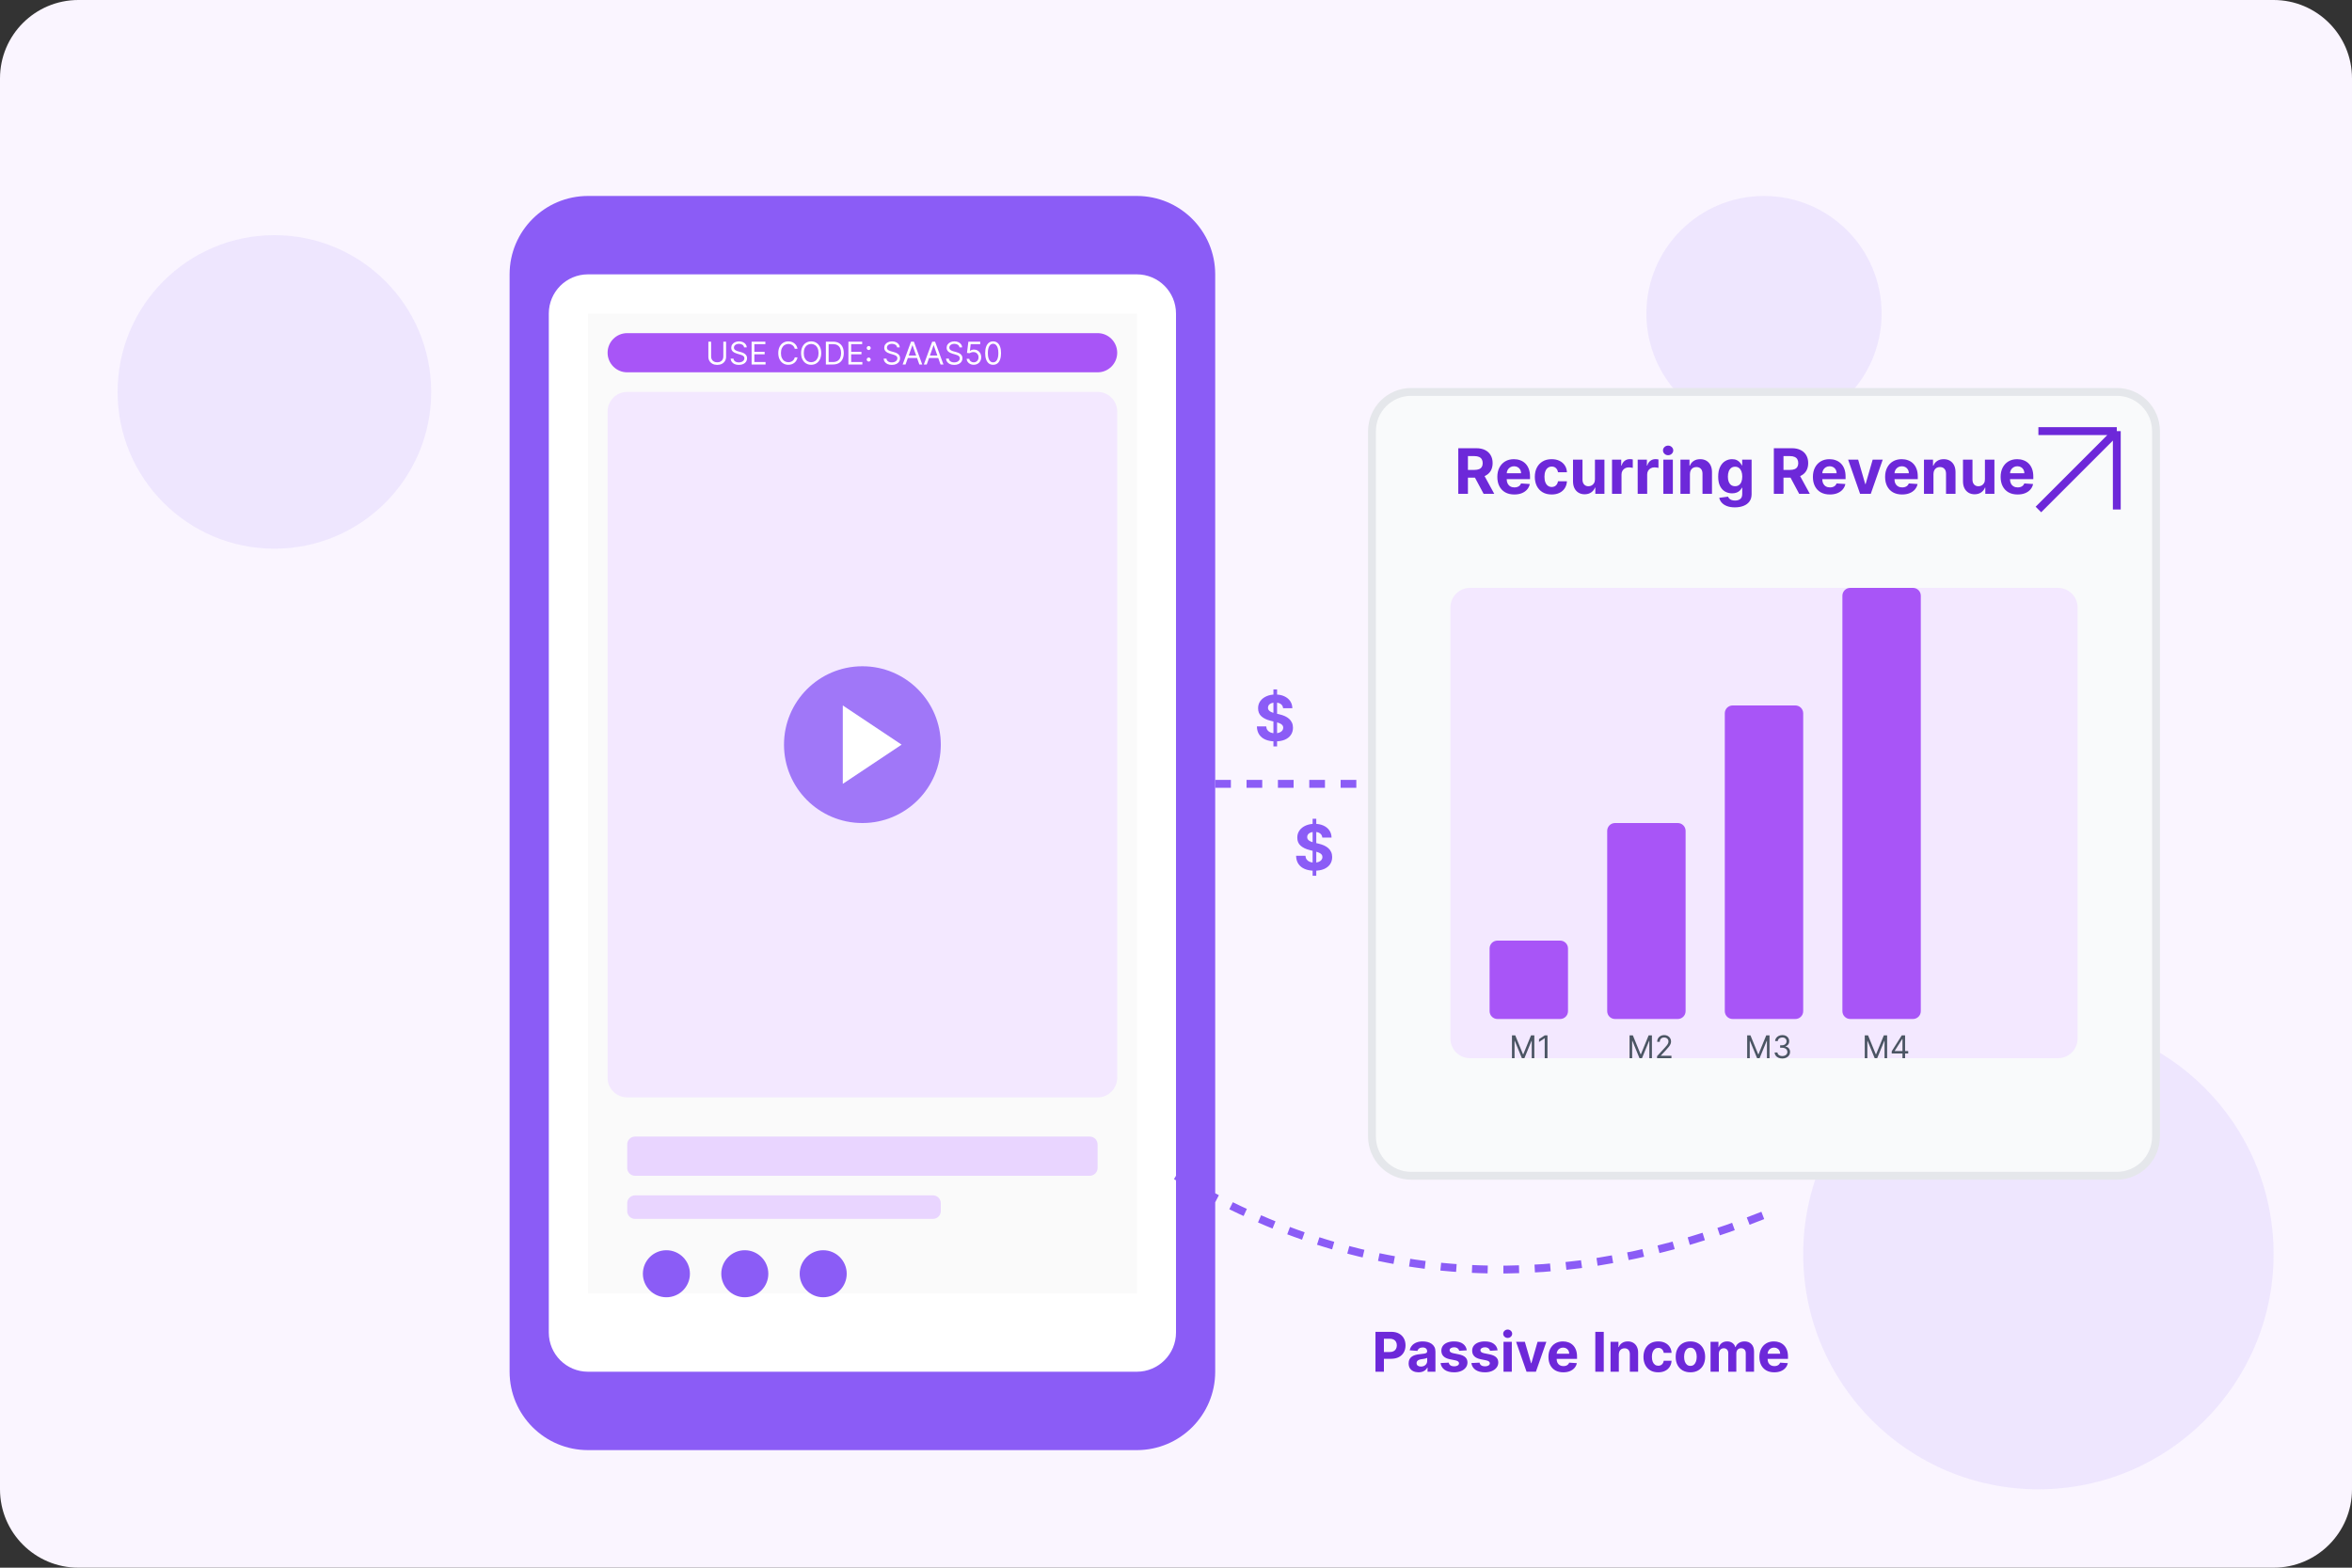
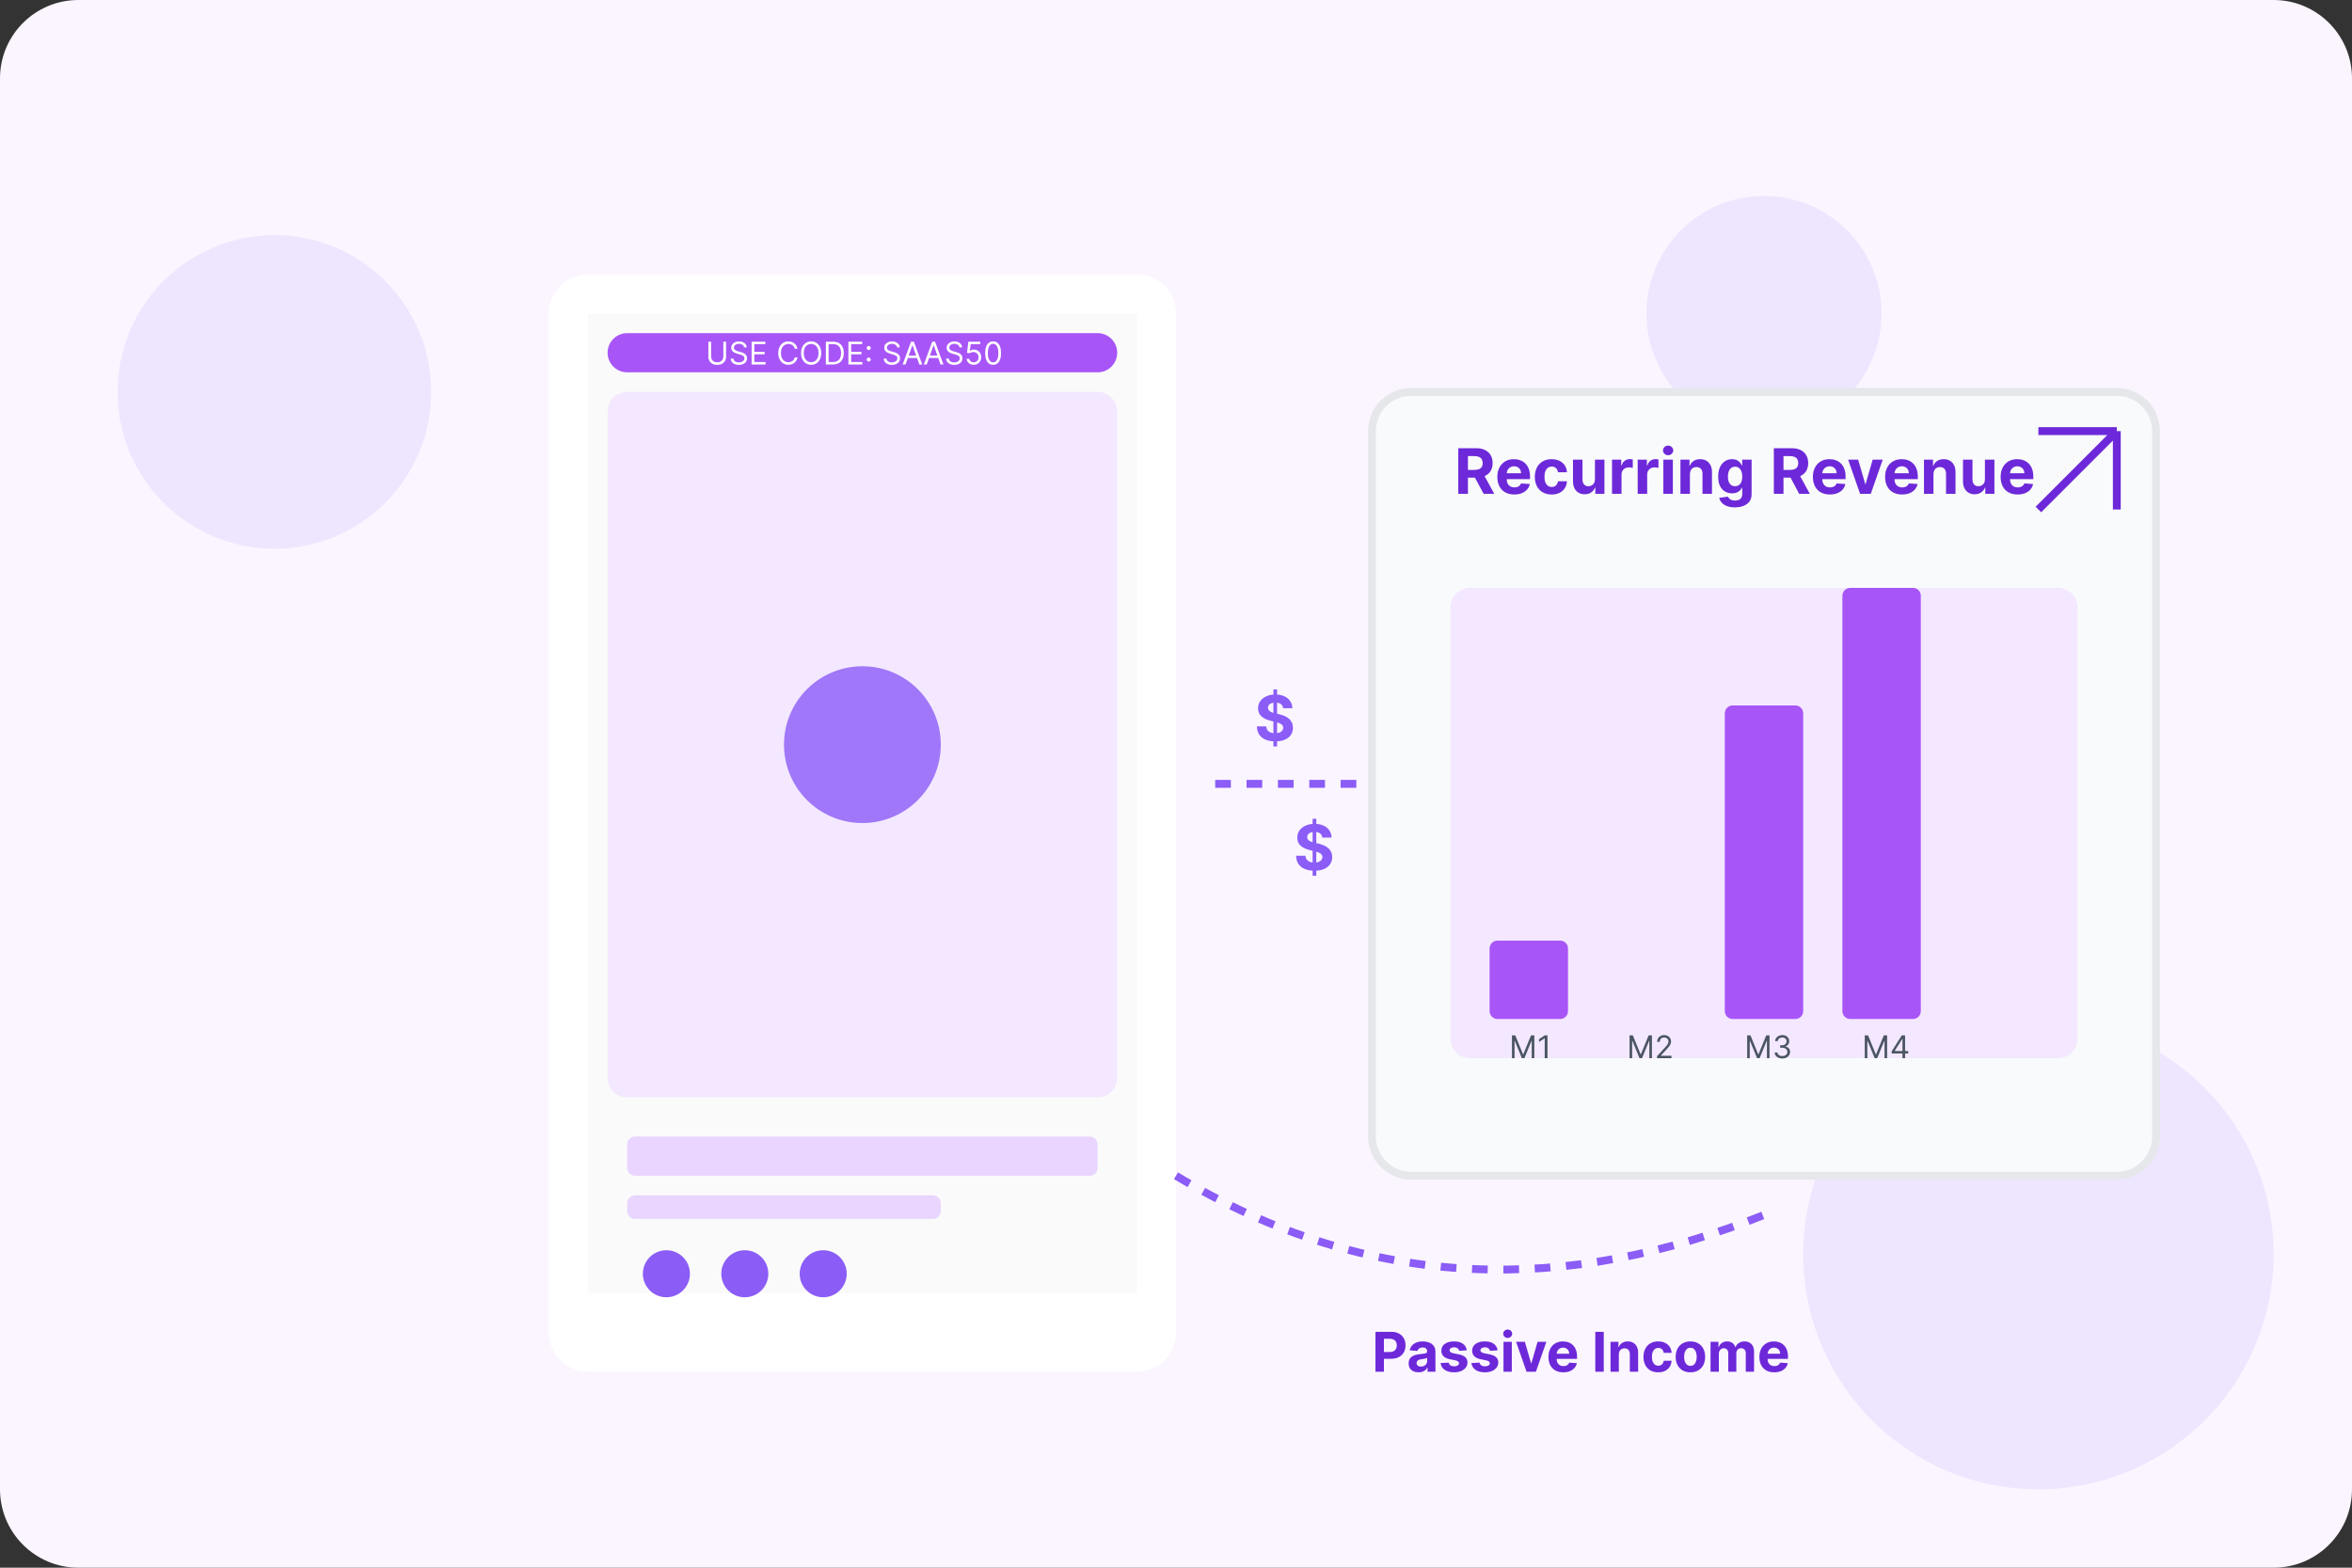
<svg xmlns="http://www.w3.org/2000/svg" width="600" height="400" viewBox="0 0 600 400" fill="none">
  <rect x="0" y="0" width="600" height="400" fill="#333333" stroke="none" />
  <g clip-path="url(#clip0_1_107)">
    <path d="M580 0H20C8.954 0 0 8.954 0 20V380C0 391.046 8.954 400 20 400H580C591.046 400 600 391.046 600 380V20C600 8.954 591.046 0 580 0Z" fill="#FAF5FF" />
    <path d="M70 140C92.091 140 110 122.091 110 100C110 77.909 92.091 60 70 60C47.909 60 30 77.909 30 100C30 122.091 47.909 140 70 140Z" fill="#8B5CF6" fill-opacity="0.1" />
    <path d="M520 380C553.137 380 580 353.137 580 320C580 286.863 553.137 260 520 260C486.863 260 460 286.863 460 320C460 353.137 486.863 380 520 380Z" fill="#8B5CF6" fill-opacity="0.1" />
    <path d="M450 110C466.569 110 480 96.569 480 80C480 63.431 466.569 50 450 50C433.431 50 420 63.431 420 80C420 96.569 433.431 110 450 110Z" fill="#8B5CF6" fill-opacity="0.1" />
-     <path d="M290 50H150C138.954 50 130 58.954 130 70V350C130 361.046 138.954 370 150 370H290C301.046 370 310 361.046 310 350V70C310 58.954 301.046 50 290 50Z" fill="#8B5CF6" />
    <path d="M290 70H150C144.477 70 140 74.477 140 80V340C140 345.523 144.477 350 150 350H290C295.523 350 300 345.523 300 340V80C300 74.477 295.523 70 290 70Z" fill="white" />
    <path d="M290 80H150V330H290V80Z" fill="#FAFAFA" />
    <path d="M280 100H160C157.239 100 155 102.239 155 105V275C155 277.761 157.239 280 160 280H280C282.761 280 285 277.761 285 275V105C285 102.239 282.761 100 280 100Z" fill="#F3E8FF" />
    <path d="M220 210C231.046 210 240 201.046 240 190C240 178.954 231.046 170 220 170C208.954 170 200 178.954 200 190C200 201.046 208.954 210 220 210Z" fill="#8B5CF6" fill-opacity="0.8" />
-     <path d="M215 180L230 190L215 200V180Z" fill="white" />
    <path d="M278 290H162C160.895 290 160 290.895 160 292V298C160 299.105 160.895 300 162 300H278C279.105 300 280 299.105 280 298V292C280 290.895 279.105 290 278 290Z" fill="#E9D5FF" />
    <path d="M238 305H162C160.895 305 160 305.895 160 307V309C160 310.105 160.895 311 162 311H238C239.105 311 240 310.105 240 309V307C240 305.895 239.105 305 238 305Z" fill="#E9D5FF" />
    <path d="M170 331C173.314 331 176 328.314 176 325C176 321.686 173.314 319 170 319C166.686 319 164 321.686 164 325C164 328.314 166.686 331 170 331Z" fill="#8B5CF6" />
    <path d="M190 331C193.314 331 196 328.314 196 325C196 321.686 193.314 319 190 319C186.686 319 184 321.686 184 325C184 328.314 186.686 331 190 331Z" fill="#8B5CF6" />
    <path d="M210 331C213.314 331 216 328.314 216 325C216 321.686 213.314 319 210 319C206.686 319 204 321.686 204 325C204 328.314 206.686 331 210 331Z" fill="#8B5CF6" />
    <path d="M280 85H160C157.239 85 155 87.239 155 90C155 92.761 157.239 95 160 95H280C282.761 95 285 92.761 285 90C285 87.239 282.761 85 280 85Z" fill="#A855F7" />
    <path d="M184.523 87.182H185.227V91.034C185.227 91.432 185.134 91.787 184.946 92.099C184.76 92.41 184.498 92.655 184.159 92.835C183.82 93.013 183.422 93.102 182.966 93.102C182.509 93.102 182.112 93.013 181.773 92.835C181.434 92.655 181.17 92.41 180.983 92.099C180.797 91.787 180.705 91.432 180.705 91.034V87.182H181.409V90.977C181.409 91.261 181.472 91.514 181.597 91.736C181.722 91.956 181.9 92.129 182.131 92.256C182.364 92.381 182.642 92.443 182.966 92.443C183.29 92.443 183.568 92.381 183.801 92.256C184.034 92.129 184.212 91.956 184.335 91.736C184.46 91.514 184.523 91.261 184.523 90.977V87.182ZM189.816 88.636C189.782 88.349 189.644 88.125 189.401 87.966C189.159 87.807 188.862 87.727 188.509 87.727C188.252 87.727 188.026 87.769 187.833 87.852C187.642 87.936 187.492 88.05 187.384 88.196C187.278 88.342 187.225 88.508 187.225 88.693C187.225 88.849 187.262 88.982 187.336 89.094C187.412 89.204 187.508 89.296 187.626 89.369C187.743 89.441 187.866 89.501 187.995 89.548C188.124 89.594 188.242 89.631 188.35 89.659L188.941 89.818C189.093 89.858 189.261 89.913 189.447 89.983C189.634 90.053 189.813 90.149 189.984 90.27C190.156 90.389 190.298 90.543 190.41 90.73C190.522 90.918 190.577 91.148 190.577 91.421C190.577 91.735 190.495 92.019 190.33 92.273C190.167 92.526 189.929 92.728 189.614 92.878C189.302 93.028 188.922 93.102 188.475 93.102C188.058 93.102 187.698 93.035 187.393 92.901C187.09 92.766 186.851 92.579 186.677 92.338C186.504 92.097 186.407 91.818 186.384 91.5H187.112C187.13 91.72 187.204 91.901 187.333 92.046C187.464 92.188 187.629 92.294 187.827 92.364C188.028 92.432 188.244 92.466 188.475 92.466C188.744 92.466 188.986 92.422 189.2 92.335C189.414 92.246 189.583 92.123 189.708 91.966C189.833 91.807 189.896 91.621 189.896 91.409C189.896 91.216 189.842 91.059 189.734 90.938C189.626 90.816 189.484 90.718 189.308 90.642C189.131 90.566 188.941 90.5 188.737 90.443L188.021 90.239C187.566 90.108 187.206 89.921 186.941 89.679C186.676 89.437 186.543 89.119 186.543 88.727C186.543 88.401 186.631 88.117 186.808 87.875C186.986 87.631 187.224 87.441 187.523 87.307C187.825 87.171 188.161 87.102 188.532 87.102C188.907 87.102 189.24 87.169 189.532 87.304C189.824 87.437 190.055 87.618 190.225 87.849C190.397 88.081 190.488 88.343 190.498 88.636H189.816ZM191.736 93V87.182H195.247V87.807H192.44V89.773H195.065V90.398H192.44V92.375H195.293V93H191.736ZM203.449 89H202.744C202.703 88.797 202.63 88.619 202.526 88.466C202.423 88.312 202.298 88.184 202.151 88.079C202.005 87.974 201.843 87.894 201.665 87.841C201.487 87.788 201.301 87.761 201.108 87.761C200.756 87.761 200.437 87.85 200.151 88.028C199.866 88.206 199.64 88.469 199.472 88.815C199.305 89.162 199.222 89.587 199.222 90.091C199.222 90.595 199.305 91.02 199.472 91.367C199.64 91.713 199.866 91.975 200.151 92.153C200.437 92.331 200.756 92.421 201.108 92.421C201.301 92.421 201.487 92.394 201.665 92.341C201.843 92.288 202.005 92.209 202.151 92.105C202.298 91.999 202.423 91.869 202.526 91.716C202.63 91.561 202.703 91.383 202.744 91.182H203.449C203.396 91.479 203.299 91.745 203.159 91.98C203.019 92.215 202.845 92.415 202.636 92.579C202.428 92.742 202.194 92.867 201.935 92.952C201.677 93.037 201.402 93.079 201.108 93.079C200.612 93.079 200.17 92.958 199.784 92.716C199.398 92.474 199.094 92.129 198.872 91.682C198.651 91.235 198.54 90.704 198.54 90.091C198.54 89.477 198.651 88.947 198.872 88.5C199.094 88.053 199.398 87.708 199.784 87.466C200.17 87.224 200.612 87.102 201.108 87.102C201.402 87.102 201.677 87.145 201.935 87.23C202.194 87.315 202.428 87.44 202.636 87.605C202.845 87.768 203.019 87.967 203.159 88.202C203.299 88.435 203.396 88.701 203.449 89ZM209.496 90.091C209.496 90.704 209.386 91.235 209.164 91.682C208.942 92.129 208.638 92.474 208.252 92.716C207.866 92.958 207.424 93.079 206.928 93.079C206.432 93.079 205.991 92.958 205.604 92.716C205.218 92.474 204.914 92.129 204.692 91.682C204.471 91.235 204.36 90.704 204.36 90.091C204.36 89.477 204.471 88.947 204.692 88.5C204.914 88.053 205.218 87.708 205.604 87.466C205.991 87.224 206.432 87.102 206.928 87.102C207.424 87.102 207.866 87.224 208.252 87.466C208.638 87.708 208.942 88.053 209.164 88.5C209.386 88.947 209.496 89.477 209.496 90.091ZM208.815 90.091C208.815 89.587 208.73 89.162 208.562 88.815C208.395 88.469 208.169 88.206 207.883 88.028C207.599 87.85 207.281 87.761 206.928 87.761C206.576 87.761 206.257 87.85 205.971 88.028C205.687 88.206 205.46 88.469 205.292 88.815C205.125 89.162 205.042 89.587 205.042 90.091C205.042 90.595 205.125 91.02 205.292 91.367C205.46 91.713 205.687 91.975 205.971 92.153C206.257 92.331 206.576 92.421 206.928 92.421C207.281 92.421 207.599 92.331 207.883 92.153C208.169 91.975 208.395 91.713 208.562 91.367C208.73 91.02 208.815 90.595 208.815 90.091ZM212.477 93H210.681V87.182H212.556C213.121 87.182 213.603 87.298 214.005 87.531C214.406 87.762 214.714 88.095 214.928 88.528C215.142 88.96 215.249 89.477 215.249 90.079C215.249 90.686 215.141 91.207 214.925 91.645C214.71 92.081 214.395 92.416 213.982 92.651C213.569 92.883 213.067 93 212.477 93ZM211.386 92.375H212.431C212.912 92.375 213.311 92.282 213.627 92.097C213.943 91.911 214.179 91.647 214.335 91.304C214.49 90.961 214.567 90.553 214.567 90.079C214.567 89.61 214.491 89.206 214.337 88.867C214.184 88.526 213.955 88.264 213.65 88.082C213.345 87.899 212.965 87.807 212.511 87.807H211.386V92.375ZM216.431 93V87.182H219.942V87.807H217.136V89.773H219.761V90.398H217.136V92.375H219.988V93H216.431ZM221.61 92.256C221.47 92.256 221.35 92.206 221.249 92.105C221.149 92.005 221.099 91.885 221.099 91.744C221.099 91.604 221.149 91.484 221.249 91.383C221.35 91.283 221.47 91.233 221.61 91.233C221.75 91.233 221.871 91.283 221.971 91.383C222.071 91.484 222.121 91.604 222.121 91.744C222.121 91.837 222.098 91.922 222.05 92C222.005 92.078 221.943 92.14 221.866 92.188C221.79 92.233 221.705 92.256 221.61 92.256ZM221.61 89.312C221.47 89.312 221.35 89.262 221.249 89.162C221.149 89.062 221.099 88.941 221.099 88.801C221.099 88.661 221.149 88.541 221.249 88.44C221.35 88.34 221.47 88.29 221.61 88.29C221.75 88.29 221.871 88.34 221.971 88.44C222.071 88.541 222.121 88.661 222.121 88.801C222.121 88.894 222.098 88.979 222.05 89.057C222.005 89.135 221.943 89.197 221.866 89.244C221.79 89.29 221.705 89.312 221.61 89.312ZM228.847 88.636C228.813 88.349 228.675 88.125 228.433 87.966C228.19 87.807 227.893 87.727 227.54 87.727C227.283 87.727 227.058 87.769 226.864 87.852C226.673 87.936 226.523 88.05 226.415 88.196C226.309 88.342 226.256 88.508 226.256 88.693C226.256 88.849 226.293 88.982 226.367 89.094C226.443 89.204 226.54 89.296 226.657 89.369C226.774 89.441 226.897 89.501 227.026 89.548C227.155 89.594 227.273 89.631 227.381 89.659L227.972 89.818C228.124 89.858 228.292 89.913 228.478 89.983C228.665 90.053 228.844 90.149 229.015 90.27C229.187 90.389 229.329 90.543 229.441 90.73C229.553 90.918 229.609 91.148 229.609 91.421C229.609 91.735 229.526 92.019 229.362 92.273C229.199 92.526 228.96 92.728 228.646 92.878C228.333 93.028 227.953 93.102 227.506 93.102C227.09 93.102 226.729 93.035 226.424 92.901C226.121 92.766 225.882 92.579 225.708 92.338C225.536 92.097 225.438 91.818 225.415 91.5H226.143C226.162 91.72 226.236 91.901 226.364 92.046C226.495 92.188 226.66 92.294 226.859 92.364C227.059 92.432 227.275 92.466 227.506 92.466C227.775 92.466 228.017 92.422 228.231 92.335C228.445 92.246 228.614 92.123 228.739 91.966C228.864 91.807 228.927 91.621 228.927 91.409C228.927 91.216 228.873 91.059 228.765 90.938C228.657 90.816 228.515 90.718 228.339 90.642C228.163 90.566 227.972 90.5 227.768 90.443L227.052 90.239C226.597 90.108 226.237 89.921 225.972 89.679C225.707 89.437 225.575 89.119 225.575 88.727C225.575 88.401 225.663 88.117 225.839 87.875C226.017 87.631 226.255 87.441 226.555 87.307C226.856 87.171 227.192 87.102 227.563 87.102C227.938 87.102 228.272 87.169 228.563 87.304C228.855 87.437 229.086 87.618 229.256 87.849C229.429 88.081 229.52 88.343 229.529 88.636H228.847ZM231.006 93H230.267L232.403 87.182H233.131L235.267 93H234.528L232.79 88.102H232.744L231.006 93ZM231.278 90.727H234.256V91.352H231.278V90.727ZM236.412 93H235.673L237.81 87.182H238.537L240.673 93H239.935L238.196 88.102H238.151L236.412 93ZM236.685 90.727H239.662V91.352H236.685V90.727ZM244.761 88.636C244.727 88.349 244.589 88.125 244.347 87.966C244.104 87.807 243.807 87.727 243.455 87.727C243.197 87.727 242.972 87.769 242.778 87.852C242.587 87.936 242.438 88.05 242.33 88.196C242.223 88.342 242.17 88.508 242.17 88.693C242.17 88.849 242.207 88.982 242.281 89.094C242.357 89.204 242.454 89.296 242.571 89.369C242.688 89.441 242.812 89.501 242.94 89.548C243.069 89.594 243.188 89.631 243.295 89.659L243.886 89.818C244.038 89.858 244.206 89.913 244.392 89.983C244.58 90.053 244.759 90.149 244.929 90.27C245.101 90.389 245.243 90.543 245.355 90.73C245.467 90.918 245.523 91.148 245.523 91.421C245.523 91.735 245.44 92.019 245.276 92.273C245.113 92.526 244.874 92.728 244.56 92.878C244.247 93.028 243.867 93.102 243.42 93.102C243.004 93.102 242.643 93.035 242.338 92.901C242.035 92.766 241.796 92.579 241.622 92.338C241.45 92.097 241.352 91.818 241.33 91.5H242.057C242.076 91.72 242.15 91.901 242.278 92.046C242.409 92.188 242.574 92.294 242.773 92.364C242.973 92.432 243.189 92.466 243.42 92.466C243.689 92.466 243.931 92.422 244.145 92.335C244.359 92.246 244.528 92.123 244.653 91.966C244.778 91.807 244.841 91.621 244.841 91.409C244.841 91.216 244.787 91.059 244.679 90.938C244.571 90.816 244.429 90.718 244.253 90.642C244.077 90.566 243.886 90.5 243.682 90.443L242.966 90.239C242.511 90.108 242.152 89.921 241.886 89.679C241.621 89.437 241.489 89.119 241.489 88.727C241.489 88.401 241.577 88.117 241.753 87.875C241.931 87.631 242.17 87.441 242.469 87.307C242.77 87.171 243.106 87.102 243.477 87.102C243.852 87.102 244.186 87.169 244.477 87.304C244.769 87.437 245 87.618 245.17 87.849C245.343 88.081 245.434 88.343 245.443 88.636H244.761ZM248.397 93.079C248.064 93.079 247.763 93.013 247.496 92.881C247.229 92.748 247.015 92.566 246.854 92.335C246.693 92.104 246.605 91.841 246.59 91.546H247.272C247.299 91.809 247.418 92.026 247.63 92.199C247.844 92.369 248.1 92.454 248.397 92.454C248.636 92.454 248.848 92.399 249.033 92.287C249.221 92.175 249.368 92.022 249.474 91.827C249.582 91.63 249.636 91.407 249.636 91.159C249.636 90.905 249.58 90.679 249.468 90.48C249.358 90.279 249.207 90.121 249.013 90.006C248.82 89.89 248.6 89.831 248.352 89.829C248.174 89.828 247.991 89.855 247.803 89.912C247.616 89.967 247.461 90.038 247.34 90.125L246.681 90.046L247.033 87.182H250.056V87.807H247.624L247.42 89.523H247.454C247.573 89.428 247.723 89.349 247.903 89.287C248.083 89.224 248.27 89.193 248.465 89.193C248.821 89.193 249.138 89.278 249.417 89.449C249.697 89.617 249.917 89.849 250.076 90.142C250.237 90.436 250.317 90.771 250.317 91.148C250.317 91.519 250.234 91.85 250.067 92.142C249.903 92.432 249.675 92.661 249.386 92.829C249.096 92.996 248.766 93.079 248.397 93.079ZM253.344 93.079C252.916 93.079 252.551 92.963 252.25 92.73C251.949 92.495 251.719 92.155 251.56 91.71C251.401 91.263 251.321 90.724 251.321 90.091C251.321 89.462 251.401 88.925 251.56 88.48C251.721 88.033 251.952 87.692 252.253 87.457C252.556 87.221 252.92 87.102 253.344 87.102C253.768 87.102 254.131 87.221 254.432 87.457C254.735 87.692 254.966 88.033 255.125 88.48C255.286 88.925 255.366 89.462 255.366 90.091C255.366 90.724 255.287 91.263 255.128 91.71C254.969 92.155 254.739 92.495 254.438 92.73C254.136 92.963 253.772 93.079 253.344 93.079ZM253.344 92.454C253.768 92.454 254.098 92.25 254.332 91.841C254.567 91.432 254.685 90.849 254.685 90.091C254.685 89.587 254.631 89.158 254.523 88.804C254.417 88.45 254.263 88.18 254.062 87.994C253.864 87.809 253.624 87.716 253.344 87.716C252.923 87.716 252.595 87.923 252.358 88.338C252.121 88.751 252.003 89.335 252.003 90.091C252.003 90.595 252.056 91.023 252.162 91.375C252.268 91.727 252.42 91.995 252.619 92.179C252.82 92.363 253.062 92.454 253.344 92.454Z" fill="white" />
    <path d="M540 100H360C354.477 100 350 104.477 350 110V290C350 295.523 354.477 300 360 300H540C545.523 300 550 295.523 550 290V110C550 104.477 545.523 100 540 100Z" fill="#F9FAFB" stroke="#E5E7EB" stroke-width="2" />
    <path d="M372.011 126V114.364H376.602C377.481 114.364 378.231 114.521 378.852 114.835C379.477 115.146 379.953 115.587 380.278 116.159C380.608 116.727 380.773 117.396 380.773 118.165C380.773 118.937 380.606 119.602 380.273 120.159C379.939 120.712 379.456 121.136 378.824 121.432C378.195 121.727 377.434 121.875 376.54 121.875H373.466V119.898H376.142C376.612 119.898 377.002 119.833 377.312 119.705C377.623 119.576 377.854 119.383 378.006 119.125C378.161 118.867 378.239 118.547 378.239 118.165C378.239 117.778 378.161 117.453 378.006 117.188C377.854 116.922 377.621 116.722 377.307 116.585C376.996 116.445 376.604 116.375 376.131 116.375H374.472V126H372.011ZM378.295 120.705L381.188 126H378.472L375.642 120.705H378.295ZM386.303 126.17C385.405 126.17 384.632 125.989 383.984 125.625C383.34 125.258 382.844 124.739 382.496 124.068C382.147 123.394 381.973 122.597 381.973 121.676C381.973 120.778 382.147 119.991 382.496 119.312C382.844 118.634 383.335 118.106 383.967 117.727C384.604 117.348 385.35 117.159 386.206 117.159C386.782 117.159 387.318 117.252 387.814 117.438C388.314 117.619 388.75 117.894 389.121 118.261C389.496 118.629 389.787 119.091 389.996 119.648C390.204 120.201 390.308 120.848 390.308 121.591V122.256H382.939V120.756H388.03C388.03 120.407 387.954 120.098 387.803 119.83C387.651 119.561 387.441 119.35 387.172 119.199C386.907 119.044 386.598 118.966 386.246 118.966C385.878 118.966 385.553 119.051 385.268 119.222C384.988 119.388 384.768 119.614 384.609 119.898C384.45 120.178 384.369 120.491 384.365 120.835V122.261C384.365 122.693 384.445 123.066 384.604 123.381C384.767 123.695 384.996 123.938 385.291 124.108C385.587 124.278 385.937 124.364 386.342 124.364C386.611 124.364 386.857 124.326 387.081 124.25C387.304 124.174 387.496 124.061 387.655 123.909C387.814 123.758 387.935 123.572 388.018 123.352L390.257 123.5C390.143 124.038 389.911 124.508 389.558 124.909C389.21 125.307 388.759 125.617 388.206 125.841C387.657 126.061 387.022 126.17 386.303 126.17ZM395.831 126.17C394.937 126.17 394.168 125.981 393.524 125.602C392.884 125.22 392.392 124.689 392.047 124.011C391.706 123.333 391.536 122.553 391.536 121.67C391.536 120.777 391.708 119.992 392.053 119.318C392.401 118.64 392.895 118.112 393.536 117.733C394.176 117.35 394.937 117.159 395.82 117.159C396.581 117.159 397.248 117.297 397.82 117.574C398.392 117.85 398.844 118.239 399.178 118.739C399.511 119.239 399.695 119.826 399.729 120.5H397.445C397.38 120.064 397.21 119.714 396.933 119.449C396.661 119.18 396.303 119.045 395.859 119.045C395.484 119.045 395.157 119.148 394.876 119.352C394.6 119.553 394.384 119.847 394.229 120.233C394.073 120.619 393.996 121.087 393.996 121.636C393.996 122.193 394.071 122.667 394.223 123.057C394.378 123.447 394.596 123.744 394.876 123.949C395.157 124.153 395.484 124.256 395.859 124.256C396.136 124.256 396.384 124.199 396.604 124.085C396.827 123.972 397.011 123.807 397.155 123.591C397.303 123.371 397.399 123.108 397.445 122.801H399.729C399.691 123.468 399.509 124.055 399.183 124.562C398.861 125.066 398.416 125.46 397.848 125.744C397.28 126.028 396.607 126.17 395.831 126.17ZM406.875 122.284V117.273H409.295V126H406.972V124.415H406.881C406.684 124.926 406.356 125.337 405.898 125.648C405.443 125.958 404.888 126.114 404.233 126.114C403.65 126.114 403.136 125.981 402.693 125.716C402.25 125.451 401.903 125.074 401.653 124.585C401.407 124.097 401.282 123.511 401.278 122.83V117.273H403.699V122.398C403.703 122.913 403.841 123.32 404.114 123.619C404.386 123.919 404.752 124.068 405.21 124.068C405.502 124.068 405.775 124.002 406.028 123.869C406.282 123.733 406.487 123.532 406.642 123.267C406.801 123.002 406.879 122.674 406.875 122.284ZM411.232 126V117.273H413.578V118.795H413.669C413.828 118.254 414.095 117.845 414.47 117.568C414.845 117.288 415.277 117.148 415.766 117.148C415.887 117.148 416.018 117.155 416.158 117.17C416.298 117.186 416.421 117.206 416.527 117.233V119.381C416.413 119.347 416.256 119.316 416.055 119.29C415.855 119.263 415.671 119.25 415.504 119.25C415.148 119.25 414.83 119.328 414.55 119.483C414.273 119.634 414.054 119.847 413.891 120.119C413.732 120.392 413.652 120.706 413.652 121.062V126H411.232ZM417.778 126V117.273H420.125V118.795H420.216C420.375 118.254 420.642 117.845 421.017 117.568C421.392 117.288 421.824 117.148 422.312 117.148C422.434 117.148 422.564 117.155 422.705 117.17C422.845 117.186 422.968 117.206 423.074 117.233V119.381C422.96 119.347 422.803 119.316 422.602 119.29C422.402 119.263 422.218 119.25 422.051 119.25C421.695 119.25 421.377 119.328 421.097 119.483C420.82 119.634 420.6 119.847 420.438 120.119C420.278 120.392 420.199 120.706 420.199 121.062V126H417.778ZM424.325 126V117.273H426.746V126H424.325ZM425.541 116.148C425.181 116.148 424.873 116.028 424.615 115.79C424.361 115.547 424.234 115.258 424.234 114.92C424.234 114.587 424.361 114.301 424.615 114.062C424.873 113.82 425.181 113.699 425.541 113.699C425.901 113.699 426.208 113.82 426.462 114.062C426.719 114.301 426.848 114.587 426.848 114.92C426.848 115.258 426.719 115.547 426.462 115.79C426.208 116.028 425.901 116.148 425.541 116.148ZM431.105 120.955V126H428.685V117.273H430.991V118.812H431.094C431.287 118.305 431.611 117.903 432.065 117.608C432.52 117.309 433.071 117.159 433.719 117.159C434.325 117.159 434.853 117.292 435.304 117.557C435.755 117.822 436.105 118.201 436.355 118.693C436.605 119.182 436.73 119.765 436.73 120.443V126H434.31V120.875C434.313 120.341 434.177 119.924 433.901 119.625C433.624 119.322 433.243 119.17 432.759 119.17C432.433 119.17 432.145 119.241 431.895 119.381C431.649 119.521 431.455 119.725 431.315 119.994C431.179 120.259 431.109 120.58 431.105 120.955ZM442.57 129.455C441.786 129.455 441.113 129.347 440.553 129.131C439.996 128.919 439.553 128.629 439.223 128.261C438.893 127.894 438.679 127.481 438.581 127.023L440.82 126.722C440.888 126.896 440.996 127.059 441.143 127.21C441.291 127.362 441.486 127.483 441.729 127.574C441.975 127.669 442.274 127.716 442.626 127.716C443.153 127.716 443.587 127.587 443.928 127.33C444.272 127.076 444.445 126.65 444.445 126.051V124.455H444.342C444.236 124.697 444.077 124.926 443.865 125.142C443.653 125.358 443.38 125.534 443.047 125.67C442.714 125.807 442.316 125.875 441.854 125.875C441.198 125.875 440.602 125.723 440.064 125.42C439.53 125.114 439.104 124.646 438.786 124.017C438.471 123.384 438.314 122.585 438.314 121.619C438.314 120.631 438.475 119.805 438.797 119.142C439.119 118.479 439.547 117.983 440.081 117.653C440.619 117.324 441.208 117.159 441.848 117.159C442.337 117.159 442.746 117.242 443.075 117.409C443.405 117.572 443.67 117.777 443.871 118.023C444.075 118.265 444.232 118.504 444.342 118.739H444.433V117.273H446.837V126.085C446.837 126.828 446.655 127.449 446.291 127.949C445.928 128.449 445.424 128.824 444.78 129.074C444.14 129.328 443.403 129.455 442.57 129.455ZM442.621 124.057C443.011 124.057 443.34 123.96 443.609 123.767C443.882 123.57 444.09 123.29 444.234 122.926C444.382 122.559 444.456 122.119 444.456 121.608C444.456 121.097 444.384 120.653 444.24 120.278C444.096 119.9 443.888 119.606 443.615 119.398C443.342 119.189 443.011 119.085 442.621 119.085C442.223 119.085 441.888 119.193 441.615 119.409C441.342 119.621 441.136 119.917 440.996 120.295C440.856 120.674 440.786 121.112 440.786 121.608C440.786 122.112 440.856 122.547 440.996 122.915C441.14 123.278 441.346 123.561 441.615 123.761C441.888 123.958 442.223 124.057 442.621 124.057ZM452.511 126V114.364H457.102C457.981 114.364 458.731 114.521 459.352 114.835C459.977 115.146 460.453 115.587 460.778 116.159C461.108 116.727 461.273 117.396 461.273 118.165C461.273 118.937 461.106 119.602 460.773 120.159C460.439 120.712 459.956 121.136 459.324 121.432C458.695 121.727 457.934 121.875 457.04 121.875H453.966V119.898H456.642C457.112 119.898 457.502 119.833 457.812 119.705C458.123 119.576 458.354 119.383 458.506 119.125C458.661 118.867 458.739 118.547 458.739 118.165C458.739 117.778 458.661 117.453 458.506 117.188C458.354 116.922 458.121 116.722 457.807 116.585C457.496 116.445 457.104 116.375 456.631 116.375H454.972V126H452.511ZM458.795 120.705L461.688 126H458.972L456.142 120.705H458.795ZM466.803 126.17C465.905 126.17 465.132 125.989 464.484 125.625C463.84 125.258 463.344 124.739 462.996 124.068C462.647 123.394 462.473 122.597 462.473 121.676C462.473 120.778 462.647 119.991 462.996 119.312C463.344 118.634 463.835 118.106 464.467 117.727C465.104 117.348 465.85 117.159 466.706 117.159C467.282 117.159 467.818 117.252 468.314 117.438C468.814 117.619 469.25 117.894 469.621 118.261C469.996 118.629 470.287 119.091 470.496 119.648C470.704 120.201 470.808 120.848 470.808 121.591V122.256H463.439V120.756H468.53C468.53 120.407 468.454 120.098 468.303 119.83C468.151 119.561 467.941 119.35 467.672 119.199C467.407 119.044 467.098 118.966 466.746 118.966C466.378 118.966 466.053 119.051 465.768 119.222C465.488 119.388 465.268 119.614 465.109 119.898C464.95 120.178 464.869 120.491 464.865 120.835V122.261C464.865 122.693 464.945 123.066 465.104 123.381C465.267 123.695 465.496 123.938 465.791 124.108C466.087 124.278 466.437 124.364 466.842 124.364C467.111 124.364 467.357 124.326 467.581 124.25C467.804 124.174 467.996 124.061 468.155 123.909C468.314 123.758 468.435 123.572 468.518 123.352L470.757 123.5C470.643 124.038 470.411 124.508 470.058 124.909C469.71 125.307 469.259 125.617 468.706 125.841C468.157 126.061 467.522 126.17 466.803 126.17ZM480.29 117.273L477.239 126H474.511L471.46 117.273H474.017L475.83 123.517H475.92L477.727 117.273H480.29ZM485.224 126.17C484.327 126.17 483.554 125.989 482.906 125.625C482.262 125.258 481.766 124.739 481.418 124.068C481.069 123.394 480.895 122.597 480.895 121.676C480.895 120.778 481.069 119.991 481.418 119.312C481.766 118.634 482.257 118.106 482.889 117.727C483.526 117.348 484.272 117.159 485.128 117.159C485.704 117.159 486.24 117.252 486.736 117.438C487.236 117.619 487.671 117.894 488.043 118.261C488.418 118.629 488.709 119.091 488.918 119.648C489.126 120.201 489.23 120.848 489.23 121.591V122.256H481.861V120.756H486.952C486.952 120.407 486.876 120.098 486.724 119.83C486.573 119.561 486.363 119.35 486.094 119.199C485.829 119.044 485.52 118.966 485.168 118.966C484.8 118.966 484.474 119.051 484.19 119.222C483.91 119.388 483.69 119.614 483.531 119.898C483.372 120.178 483.291 120.491 483.287 120.835V122.261C483.287 122.693 483.366 123.066 483.526 123.381C483.688 123.695 483.918 123.938 484.213 124.108C484.509 124.278 484.859 124.364 485.264 124.364C485.533 124.364 485.779 124.326 486.003 124.25C486.226 124.174 486.418 124.061 486.577 123.909C486.736 123.758 486.857 123.572 486.94 123.352L489.179 123.5C489.065 124.038 488.832 124.508 488.48 124.909C488.132 125.307 487.681 125.617 487.128 125.841C486.579 126.061 485.944 126.17 485.224 126.17ZM493.23 120.955V126H490.81V117.273H493.116V118.812H493.219C493.412 118.305 493.736 117.903 494.19 117.608C494.645 117.309 495.196 117.159 495.844 117.159C496.45 117.159 496.978 117.292 497.429 117.557C497.88 117.822 498.23 118.201 498.48 118.693C498.73 119.182 498.855 119.765 498.855 120.443V126H496.435V120.875C496.438 120.341 496.302 119.924 496.026 119.625C495.749 119.322 495.368 119.17 494.884 119.17C494.558 119.17 494.27 119.241 494.02 119.381C493.774 119.521 493.58 119.725 493.44 119.994C493.304 120.259 493.234 120.58 493.23 120.955ZM506.359 122.284V117.273H508.78V126H506.456V124.415H506.365C506.168 124.926 505.84 125.337 505.382 125.648C504.928 125.958 504.373 126.114 503.717 126.114C503.134 126.114 502.621 125.981 502.178 125.716C501.734 125.451 501.388 125.074 501.138 124.585C500.892 124.097 500.767 123.511 500.763 122.83V117.273H503.183V122.398C503.187 122.913 503.325 123.32 503.598 123.619C503.871 123.919 504.236 124.068 504.695 124.068C504.986 124.068 505.259 124.002 505.513 123.869C505.767 123.733 505.971 123.532 506.126 123.267C506.286 123.002 506.363 122.674 506.359 122.284ZM514.693 126.17C513.795 126.17 513.023 125.989 512.375 125.625C511.731 125.258 511.235 124.739 510.886 124.068C510.538 123.394 510.364 122.597 510.364 121.676C510.364 120.778 510.538 119.991 510.886 119.312C511.235 118.634 511.725 118.106 512.358 117.727C512.994 117.348 513.741 117.159 514.597 117.159C515.172 117.159 515.708 117.252 516.205 117.438C516.705 117.619 517.14 117.894 517.511 118.261C517.886 118.629 518.178 119.091 518.386 119.648C518.595 120.201 518.699 120.848 518.699 121.591V122.256H511.33V120.756H516.42C516.42 120.407 516.345 120.098 516.193 119.83C516.042 119.561 515.831 119.35 515.562 119.199C515.297 119.044 514.989 118.966 514.636 118.966C514.269 118.966 513.943 119.051 513.659 119.222C513.379 119.388 513.159 119.614 513 119.898C512.841 120.178 512.759 120.491 512.756 120.835V122.261C512.756 122.693 512.835 123.066 512.994 123.381C513.157 123.695 513.386 123.938 513.682 124.108C513.977 124.278 514.328 124.364 514.733 124.364C515.002 124.364 515.248 124.326 515.472 124.25C515.695 124.174 515.886 124.061 516.045 123.909C516.205 123.758 516.326 123.572 516.409 123.352L518.648 123.5C518.534 124.038 518.301 124.508 517.949 124.909C517.6 125.307 517.15 125.617 516.597 125.841C516.047 126.061 515.413 126.17 514.693 126.17Z" fill="#6D28D9" />
    <path d="M525 150H375C372.239 150 370 152.239 370 155V265C370 267.761 372.239 270 375 270H525C527.761 270 530 267.761 530 265V155C530 152.239 527.761 150 525 150Z" fill="#F3E8FF" />
    <path d="M398 240H382C380.895 240 380 240.895 380 242V258C380 259.105 380.895 260 382 260H398C399.105 260 400 259.105 400 258V242C400 240.895 399.105 240 398 240Z" fill="#A855F7" />
-     <path d="M428 210H412C410.895 210 410 210.895 410 212V258C410 259.105 410.895 260 412 260H428C429.105 260 430 259.105 430 258V212C430 210.895 429.105 210 428 210Z" fill="#A855F7" />
    <path d="M458 180H442C440.895 180 440 180.895 440 182V258C440 259.105 440.895 260 442 260H458C459.105 260 460 259.105 460 258V182C460 180.895 459.105 180 458 180Z" fill="#A855F7" />
    <path d="M488 150H472C470.895 150 470 150.895 470 152V258C470 259.105 470.895 260 472 260H488C489.105 260 490 259.105 490 258V152C490 150.895 489.105 150 488 150Z" fill="#A855F7" />
    <path d="M385.705 264.182H386.545L388.523 269.011H388.591L390.568 264.182H391.409V270H390.75V265.58H390.693L388.875 270H388.239L386.42 265.58H386.364V270H385.705V264.182ZM394.765 264.182V270H394.06V264.92H394.026L392.606 265.864V265.148L394.06 264.182H394.765Z" fill="#4B5563" />
    <path d="M415.705 264.182H416.545L418.523 269.011H418.591L420.568 264.182H421.409V270H420.75V265.58H420.693L418.875 270H418.239L416.42 265.58H416.364V270H415.705V264.182ZM422.719 270V269.489L424.64 267.386C424.865 267.14 425.051 266.926 425.197 266.744C425.343 266.561 425.451 266.388 425.521 266.227C425.593 266.064 425.629 265.894 425.629 265.716C425.629 265.511 425.579 265.334 425.481 265.185C425.384 265.035 425.252 264.92 425.083 264.838C424.915 264.757 424.725 264.716 424.515 264.716C424.291 264.716 424.096 264.762 423.93 264.855C423.765 264.946 423.637 265.074 423.546 265.239C423.457 265.403 423.413 265.597 423.413 265.818H422.742C422.742 265.477 422.821 265.178 422.978 264.92C423.135 264.663 423.349 264.462 423.62 264.318C423.893 264.174 424.199 264.102 424.538 264.102C424.879 264.102 425.181 264.174 425.444 264.318C425.707 264.462 425.914 264.656 426.063 264.901C426.213 265.145 426.288 265.417 426.288 265.716C426.288 265.93 426.249 266.139 426.171 266.344C426.095 266.546 425.963 266.773 425.773 267.023C425.586 267.271 425.326 267.574 424.992 267.932L423.685 269.33V269.375H426.39V270H422.719Z" fill="#4B5563" />
    <path d="M445.705 264.182H446.545L448.523 269.011H448.591L450.568 264.182H451.409V270H450.75V265.58H450.693L448.875 270H448.239L446.42 265.58H446.364V270H445.705V264.182ZM454.685 270.08C454.31 270.08 453.976 270.015 453.683 269.886C453.391 269.758 453.159 269.579 452.987 269.349C452.816 269.118 452.723 268.85 452.708 268.545H453.424C453.439 268.733 453.504 268.895 453.617 269.031C453.731 269.166 453.879 269.27 454.063 269.344C454.247 269.418 454.451 269.455 454.674 269.455C454.924 269.455 455.146 269.411 455.339 269.324C455.532 269.237 455.683 269.116 455.793 268.96C455.903 268.805 455.958 268.625 455.958 268.42C455.958 268.206 455.905 268.018 455.799 267.855C455.693 267.69 455.538 267.562 455.333 267.469C455.129 267.376 454.879 267.33 454.583 267.33H454.117V266.705H454.583C454.814 266.705 455.017 266.663 455.191 266.58C455.367 266.496 455.504 266.379 455.603 266.227C455.703 266.076 455.754 265.898 455.754 265.693C455.754 265.496 455.71 265.325 455.623 265.179C455.536 265.033 455.413 264.92 455.254 264.838C455.096 264.757 454.911 264.716 454.697 264.716C454.496 264.716 454.307 264.753 454.129 264.827C453.952 264.899 453.808 265.004 453.697 265.142C453.585 265.278 453.524 265.443 453.515 265.636H452.833C452.844 265.331 452.936 265.064 453.109 264.835C453.281 264.604 453.506 264.424 453.785 264.295C454.065 264.167 454.373 264.102 454.708 264.102C455.068 264.102 455.377 264.175 455.634 264.321C455.892 264.465 456.09 264.655 456.228 264.892C456.366 265.129 456.435 265.384 456.435 265.659C456.435 265.987 456.349 266.266 456.177 266.497C456.006 266.728 455.774 266.888 455.481 266.977V267.023C455.848 267.083 456.135 267.24 456.342 267.491C456.548 267.741 456.651 268.051 456.651 268.42C456.651 268.737 456.565 269.021 456.393 269.273C456.222 269.523 455.989 269.72 455.694 269.864C455.398 270.008 455.062 270.08 454.685 270.08Z" fill="#4B5563" />
    <path d="M475.705 264.182H476.545L478.523 269.011H478.591L480.568 264.182H481.409V270H480.75V265.58H480.693L478.875 270H478.239L476.42 265.58H476.364V270H475.705V264.182ZM482.583 268.807V268.227L485.14 264.182H485.56V265.08H485.276L483.344 268.136V268.182H486.788V268.807H482.583ZM485.322 270V268.631V268.361V264.182H485.992V270H485.322Z" fill="#4B5563" />
    <path d="M310 200C330 200 330 200 350 200" stroke="#8B5CF6" stroke-width="2" stroke-dasharray="4 4" />
    <path d="M324.852 190.455V175.909H325.784V190.455H324.852ZM327.324 180.71C327.278 180.252 327.083 179.896 326.739 179.642C326.394 179.388 325.926 179.261 325.335 179.261C324.934 179.261 324.595 179.318 324.318 179.432C324.042 179.542 323.83 179.695 323.682 179.892C323.538 180.089 323.466 180.312 323.466 180.562C323.458 180.771 323.502 180.953 323.597 181.108C323.695 181.263 323.83 181.398 324 181.511C324.17 181.621 324.367 181.718 324.591 181.801C324.814 181.881 325.053 181.949 325.307 182.006L326.352 182.256C326.86 182.369 327.326 182.521 327.75 182.71C328.174 182.9 328.542 183.133 328.852 183.409C329.163 183.686 329.403 184.011 329.574 184.386C329.748 184.761 329.837 185.191 329.841 185.676C329.837 186.388 329.655 187.006 329.295 187.528C328.939 188.047 328.424 188.451 327.75 188.739C327.08 189.023 326.271 189.165 325.324 189.165C324.384 189.165 323.566 189.021 322.869 188.733C322.176 188.445 321.634 188.019 321.244 187.455C320.858 186.886 320.655 186.184 320.636 185.347H323.017C323.044 185.737 323.155 186.062 323.352 186.324C323.553 186.581 323.82 186.777 324.153 186.909C324.491 187.038 324.871 187.102 325.295 187.102C325.712 187.102 326.074 187.042 326.381 186.92C326.691 186.799 326.932 186.631 327.102 186.415C327.273 186.199 327.358 185.951 327.358 185.67C327.358 185.409 327.28 185.189 327.125 185.011C326.973 184.833 326.75 184.682 326.455 184.557C326.163 184.432 325.805 184.318 325.381 184.216L324.114 183.898C323.133 183.659 322.358 183.286 321.79 182.778C321.222 182.271 320.939 181.587 320.943 180.727C320.939 180.023 321.127 179.407 321.506 178.881C321.888 178.354 322.413 177.943 323.08 177.648C323.746 177.352 324.504 177.205 325.352 177.205C326.216 177.205 326.97 177.352 327.614 177.648C328.261 177.943 328.765 178.354 329.125 178.881C329.485 179.407 329.67 180.017 329.682 180.71H327.324Z" fill="#8B5CF6" />
    <path d="M334.852 223.455V208.909H335.784V223.455H334.852ZM337.324 213.71C337.278 213.252 337.083 212.896 336.739 212.642C336.394 212.388 335.926 212.261 335.335 212.261C334.934 212.261 334.595 212.318 334.318 212.432C334.042 212.542 333.83 212.695 333.682 212.892C333.538 213.089 333.466 213.312 333.466 213.562C333.458 213.771 333.502 213.953 333.597 214.108C333.695 214.263 333.83 214.398 334 214.511C334.17 214.621 334.367 214.718 334.591 214.801C334.814 214.881 335.053 214.949 335.307 215.006L336.352 215.256C336.86 215.369 337.326 215.521 337.75 215.71C338.174 215.9 338.542 216.133 338.852 216.409C339.163 216.686 339.403 217.011 339.574 217.386C339.748 217.761 339.837 218.191 339.841 218.676C339.837 219.388 339.655 220.006 339.295 220.528C338.939 221.047 338.424 221.451 337.75 221.739C337.08 222.023 336.271 222.165 335.324 222.165C334.384 222.165 333.566 222.021 332.869 221.733C332.176 221.445 331.634 221.019 331.244 220.455C330.858 219.886 330.655 219.184 330.636 218.347H333.017C333.044 218.737 333.155 219.062 333.352 219.324C333.553 219.581 333.82 219.777 334.153 219.909C334.491 220.038 334.871 220.102 335.295 220.102C335.712 220.102 336.074 220.042 336.381 219.92C336.691 219.799 336.932 219.631 337.102 219.415C337.273 219.199 337.358 218.951 337.358 218.67C337.358 218.409 337.28 218.189 337.125 218.011C336.973 217.833 336.75 217.682 336.455 217.557C336.163 217.432 335.805 217.318 335.381 217.216L334.114 216.898C333.133 216.659 332.358 216.286 331.79 215.778C331.222 215.271 330.939 214.587 330.943 213.727C330.939 213.023 331.127 212.407 331.506 211.881C331.888 211.354 332.413 210.943 333.08 210.648C333.746 210.352 334.504 210.205 335.352 210.205C336.216 210.205 336.97 210.352 337.614 210.648C338.261 210.943 338.765 211.354 339.125 211.881C339.485 212.407 339.67 213.017 339.682 213.71H337.324Z" fill="#8B5CF6" />
    <path d="M520 130L540 110M540 110H520M540 110V130" stroke="#6D28D9" stroke-width="2" />
    <path d="M300 300C350 330 400 330 450 310" stroke="#8B5CF6" stroke-width="2" stroke-dasharray="4 4" />
    <path d="M350.885 350V339.818H354.902C355.674 339.818 356.332 339.966 356.876 340.261C357.419 340.552 357.834 340.958 358.119 341.479C358.407 341.996 358.551 342.592 358.551 343.268C358.551 343.945 358.405 344.541 358.114 345.058C357.822 345.575 357.399 345.978 356.846 346.266C356.296 346.555 355.629 346.699 354.847 346.699H352.287V344.974H354.499C354.914 344.974 355.255 344.902 355.523 344.76C355.795 344.614 355.997 344.414 356.13 344.158C356.266 343.9 356.334 343.603 356.334 343.268C356.334 342.93 356.266 342.635 356.13 342.384C355.997 342.128 355.795 341.931 355.523 341.792C355.252 341.649 354.907 341.578 354.489 341.578H353.038V350H350.885ZM361.882 350.144C361.395 350.144 360.961 350.06 360.58 349.891C360.198 349.718 359.897 349.465 359.675 349.13C359.456 348.792 359.347 348.371 359.347 347.867C359.347 347.443 359.424 347.087 359.58 346.798C359.736 346.51 359.948 346.278 360.217 346.102C360.485 345.927 360.79 345.794 361.131 345.705C361.476 345.615 361.837 345.552 362.215 345.516C362.659 345.469 363.017 345.426 363.289 345.386C363.561 345.343 363.758 345.28 363.881 345.197C364.003 345.115 364.065 344.992 364.065 344.83V344.8C364.065 344.485 363.965 344.241 363.766 344.069C363.571 343.897 363.292 343.81 362.931 343.81C362.55 343.81 362.247 343.895 362.021 344.064C361.796 344.23 361.647 344.438 361.574 344.69L359.615 344.531C359.714 344.067 359.91 343.666 360.202 343.328C360.493 342.987 360.87 342.725 361.33 342.543C361.794 342.357 362.331 342.264 362.941 342.264C363.365 342.264 363.771 342.314 364.159 342.413C364.55 342.513 364.897 342.667 365.198 342.876C365.503 343.085 365.743 343.353 365.919 343.681C366.095 344.006 366.183 344.395 366.183 344.849V350H364.174V348.941H364.114C363.992 349.18 363.828 349.39 363.622 349.572C363.417 349.751 363.17 349.892 362.881 349.995C362.593 350.094 362.26 350.144 361.882 350.144ZM362.489 348.683C362.8 348.683 363.075 348.621 363.314 348.499C363.553 348.373 363.74 348.204 363.876 347.991C364.012 347.779 364.08 347.539 364.08 347.271V346.46C364.013 346.503 363.922 346.543 363.806 346.58C363.693 346.613 363.566 346.644 363.423 346.674C363.281 346.701 363.138 346.725 362.996 346.749C362.853 346.768 362.724 346.787 362.608 346.803C362.359 346.84 362.142 346.898 361.957 346.977C361.771 347.057 361.627 347.165 361.524 347.3C361.421 347.433 361.37 347.599 361.37 347.798C361.37 348.086 361.474 348.306 361.683 348.459C361.895 348.608 362.164 348.683 362.489 348.683ZM374.179 344.541L372.24 344.661C372.207 344.495 372.136 344.346 372.027 344.213C371.917 344.077 371.773 343.969 371.594 343.89C371.418 343.807 371.208 343.766 370.963 343.766C370.635 343.766 370.358 343.835 370.132 343.974C369.907 344.11 369.794 344.293 369.794 344.521C369.794 344.704 369.867 344.858 370.013 344.984C370.159 345.11 370.409 345.211 370.764 345.287L372.146 345.565C372.888 345.718 373.442 345.963 373.806 346.301C374.171 346.639 374.353 347.083 374.353 347.634C374.353 348.134 374.206 348.573 373.911 348.951C373.619 349.329 373.218 349.624 372.708 349.836C372.201 350.045 371.616 350.149 370.953 350.149C369.942 350.149 369.136 349.939 368.537 349.518C367.94 349.094 367.59 348.517 367.488 347.788L369.571 347.678C369.634 347.987 369.786 348.222 370.028 348.384C370.27 348.543 370.58 348.623 370.958 348.623C371.329 348.623 371.627 348.552 371.853 348.409C372.081 348.263 372.197 348.076 372.201 347.847C372.197 347.655 372.116 347.498 371.957 347.375C371.798 347.249 371.553 347.153 371.221 347.087L369.899 346.823C369.153 346.674 368.598 346.415 368.233 346.048C367.872 345.68 367.691 345.211 367.691 344.641C367.691 344.15 367.824 343.728 368.089 343.373C368.358 343.018 368.734 342.745 369.218 342.553C369.705 342.36 370.275 342.264 370.928 342.264C371.892 342.264 372.651 342.468 373.205 342.876C373.762 343.283 374.087 343.839 374.179 344.541ZM382.041 344.541L380.102 344.661C380.069 344.495 379.997 344.346 379.888 344.213C379.779 344.077 379.634 343.969 379.455 343.89C379.28 343.807 379.069 343.766 378.824 343.766C378.496 343.766 378.219 343.835 377.994 343.974C377.768 344.11 377.656 344.293 377.656 344.521C377.656 344.704 377.729 344.858 377.874 344.984C378.02 345.11 378.271 345.211 378.625 345.287L380.007 345.565C380.75 345.718 381.303 345.963 381.668 346.301C382.032 346.639 382.215 347.083 382.215 347.634C382.215 348.134 382.067 348.573 381.772 348.951C381.481 349.329 381.079 349.624 380.569 349.836C380.062 350.045 379.477 350.149 378.814 350.149C377.803 350.149 376.998 349.939 376.398 349.518C375.801 349.094 375.452 348.517 375.349 347.788L377.432 347.678C377.495 347.987 377.647 348.222 377.889 348.384C378.131 348.543 378.441 348.623 378.819 348.623C379.19 348.623 379.489 348.552 379.714 348.409C379.943 348.263 380.059 348.076 380.062 347.847C380.059 347.655 379.977 347.498 379.818 347.375C379.659 347.249 379.414 347.153 379.083 347.087L377.76 346.823C377.014 346.674 376.459 346.415 376.095 346.048C375.733 345.68 375.553 345.211 375.553 344.641C375.553 344.15 375.685 343.728 375.95 343.373C376.219 343.018 376.595 342.745 377.079 342.553C377.566 342.36 378.136 342.264 378.789 342.264C379.754 342.264 380.513 342.468 381.066 342.876C381.623 343.283 381.948 343.839 382.041 344.541ZM383.548 350V342.364H385.666V350H383.548ZM384.612 341.379C384.297 341.379 384.027 341.275 383.802 341.066C383.58 340.854 383.469 340.6 383.469 340.305C383.469 340.014 383.58 339.763 383.802 339.555C384.027 339.343 384.297 339.237 384.612 339.237C384.927 339.237 385.196 339.343 385.418 339.555C385.643 339.763 385.756 340.014 385.756 340.305C385.756 340.6 385.643 340.854 385.418 341.066C385.196 341.275 384.927 341.379 384.612 341.379ZM394.482 342.364L391.812 350H389.426L386.756 342.364H388.993L390.579 347.827H390.659L392.24 342.364H394.482ZM398.8 350.149C398.014 350.149 397.338 349.99 396.771 349.672C396.208 349.35 395.774 348.896 395.469 348.31C395.164 347.72 395.012 347.022 395.012 346.217C395.012 345.431 395.164 344.742 395.469 344.148C395.774 343.555 396.203 343.093 396.757 342.761C397.313 342.43 397.966 342.264 398.715 342.264C399.219 342.264 399.688 342.345 400.122 342.508C400.56 342.667 400.941 342.907 401.266 343.229C401.594 343.55 401.849 343.955 402.031 344.442C402.214 344.926 402.305 345.492 402.305 346.142V346.724H395.857V345.411H400.311C400.311 345.106 400.245 344.836 400.112 344.601C399.98 344.366 399.796 344.182 399.561 344.049C399.329 343.913 399.058 343.845 398.75 343.845C398.429 343.845 398.144 343.92 397.895 344.069C397.65 344.215 397.458 344.412 397.318 344.661C397.179 344.906 397.108 345.179 397.105 345.481V346.729C397.105 347.107 397.174 347.433 397.313 347.708C397.456 347.983 397.656 348.195 397.915 348.344C398.173 348.494 398.48 348.568 398.835 348.568C399.07 348.568 399.285 348.535 399.481 348.469C399.677 348.402 399.844 348.303 399.983 348.17C400.122 348.038 400.228 347.875 400.301 347.683L402.26 347.812C402.161 348.283 401.957 348.694 401.649 349.045C401.344 349.393 400.949 349.665 400.465 349.861C399.985 350.053 399.43 350.149 398.8 350.149ZM409.12 339.818V350H406.967V339.818H409.12ZM412.969 345.585V350H410.851V342.364H412.869V343.711H412.959C413.128 343.267 413.411 342.915 413.809 342.657C414.207 342.395 414.689 342.264 415.256 342.264C415.786 342.264 416.249 342.38 416.643 342.612C417.037 342.844 417.344 343.176 417.563 343.607C417.781 344.034 417.891 344.545 417.891 345.138V350H415.773V345.516C415.776 345.048 415.657 344.684 415.415 344.422C415.173 344.157 414.84 344.024 414.416 344.024C414.131 344.024 413.879 344.085 413.66 344.208C413.445 344.331 413.276 344.51 413.153 344.745C413.034 344.977 412.972 345.257 412.969 345.585ZM423.01 350.149C422.228 350.149 421.555 349.983 420.992 349.652C420.432 349.317 420.001 348.853 419.699 348.26C419.401 347.667 419.252 346.984 419.252 346.212C419.252 345.429 419.403 344.743 419.704 344.153C420.009 343.56 420.442 343.098 421.002 342.766C421.562 342.432 422.228 342.264 423 342.264C423.667 342.264 424.25 342.385 424.75 342.627C425.251 342.869 425.647 343.209 425.939 343.646C426.23 344.084 426.391 344.598 426.421 345.188H424.422C424.366 344.806 424.217 344.5 423.975 344.268C423.736 344.032 423.423 343.915 423.035 343.915C422.707 343.915 422.42 344.004 422.175 344.183C421.933 344.359 421.744 344.616 421.608 344.954C421.472 345.292 421.404 345.701 421.404 346.182C421.404 346.669 421.471 347.083 421.603 347.425C421.739 347.766 421.93 348.026 422.175 348.205C422.42 348.384 422.707 348.474 423.035 348.474C423.277 348.474 423.494 348.424 423.686 348.325C423.882 348.225 424.043 348.081 424.169 347.892C424.298 347.7 424.382 347.469 424.422 347.201H426.421C426.388 347.784 426.229 348.298 425.944 348.742C425.662 349.183 425.272 349.528 424.775 349.776C424.278 350.025 423.69 350.149 423.01 350.149ZM431.227 350.149C430.455 350.149 429.787 349.985 429.224 349.657C428.663 349.326 428.231 348.865 427.926 348.275C427.621 347.682 427.469 346.994 427.469 346.212C427.469 345.423 427.621 344.733 427.926 344.143C428.231 343.55 428.663 343.089 429.224 342.761C429.787 342.43 430.455 342.264 431.227 342.264C431.999 342.264 432.666 342.43 433.226 342.761C433.789 343.089 434.223 343.55 434.528 344.143C434.833 344.733 434.986 345.423 434.986 346.212C434.986 346.994 434.833 347.682 434.528 348.275C434.223 348.865 433.789 349.326 433.226 349.657C432.666 349.985 431.999 350.149 431.227 350.149ZM431.237 348.509C431.588 348.509 431.882 348.409 432.117 348.21C432.352 348.008 432.53 347.733 432.649 347.385C432.772 347.037 432.833 346.641 432.833 346.197C432.833 345.753 432.772 345.357 432.649 345.009C432.53 344.661 432.352 344.385 432.117 344.183C431.882 343.981 431.588 343.88 431.237 343.88C430.882 343.88 430.584 343.981 430.342 344.183C430.104 344.385 429.923 344.661 429.8 345.009C429.681 345.357 429.621 345.753 429.621 346.197C429.621 346.641 429.681 347.037 429.8 347.385C429.923 347.733 430.104 348.008 430.342 348.21C430.584 348.409 430.882 348.509 431.237 348.509ZM436.363 350V342.364H438.381V343.711H438.471C438.63 343.263 438.895 342.911 439.266 342.652C439.637 342.393 440.081 342.264 440.599 342.264C441.122 342.264 441.568 342.395 441.936 342.657C442.304 342.915 442.549 343.267 442.672 343.711H442.751C442.907 343.273 443.189 342.924 443.596 342.662C444.007 342.397 444.493 342.264 445.053 342.264C445.766 342.264 446.344 342.491 446.788 342.945C447.236 343.396 447.459 344.036 447.459 344.864V350H445.346V345.282C445.346 344.858 445.234 344.54 445.008 344.327C444.783 344.115 444.501 344.009 444.163 344.009C443.779 344.009 443.479 344.132 443.263 344.377C443.048 344.619 442.94 344.939 442.94 345.337V350H440.887V345.237C440.887 344.863 440.779 344.564 440.564 344.342C440.352 344.12 440.072 344.009 439.724 344.009C439.488 344.009 439.276 344.069 439.087 344.188C438.902 344.304 438.754 344.468 438.645 344.68C438.535 344.889 438.481 345.134 438.481 345.416V350H436.363ZM452.612 350.149C451.827 350.149 451.151 349.99 450.584 349.672C450.021 349.35 449.586 348.896 449.281 348.31C448.977 347.72 448.824 347.022 448.824 346.217C448.824 345.431 448.977 344.742 449.281 344.148C449.586 343.555 450.016 343.093 450.569 342.761C451.126 342.43 451.779 342.264 452.528 342.264C453.032 342.264 453.501 342.345 453.935 342.508C454.372 342.667 454.753 342.907 455.078 343.229C455.406 343.55 455.662 343.955 455.844 344.442C456.026 344.926 456.117 345.492 456.117 346.142V346.724H449.669V345.411H454.124C454.124 345.106 454.057 344.836 453.925 344.601C453.792 344.366 453.608 344.182 453.373 344.049C453.141 343.913 452.871 343.845 452.563 343.845C452.241 343.845 451.956 343.92 451.708 344.069C451.462 344.215 451.27 344.412 451.131 344.661C450.992 344.906 450.92 345.179 450.917 345.481V346.729C450.917 347.107 450.987 347.433 451.126 347.708C451.268 347.983 451.469 348.195 451.727 348.344C451.986 348.494 452.293 348.568 452.647 348.568C452.883 348.568 453.098 348.535 453.294 348.469C453.489 348.402 453.656 348.303 453.796 348.17C453.935 348.038 454.041 347.875 454.114 347.683L456.073 347.812C455.973 348.283 455.769 348.694 455.461 349.045C455.156 349.393 454.762 349.665 454.278 349.861C453.797 350.053 453.242 350.149 452.612 350.149Z" fill="#6D28D9" />
  </g>
  <defs>
    <clipPath id="clip0_1_107">
      <rect width="600" height="400" fill="white" />
    </clipPath>
  </defs>
</svg>